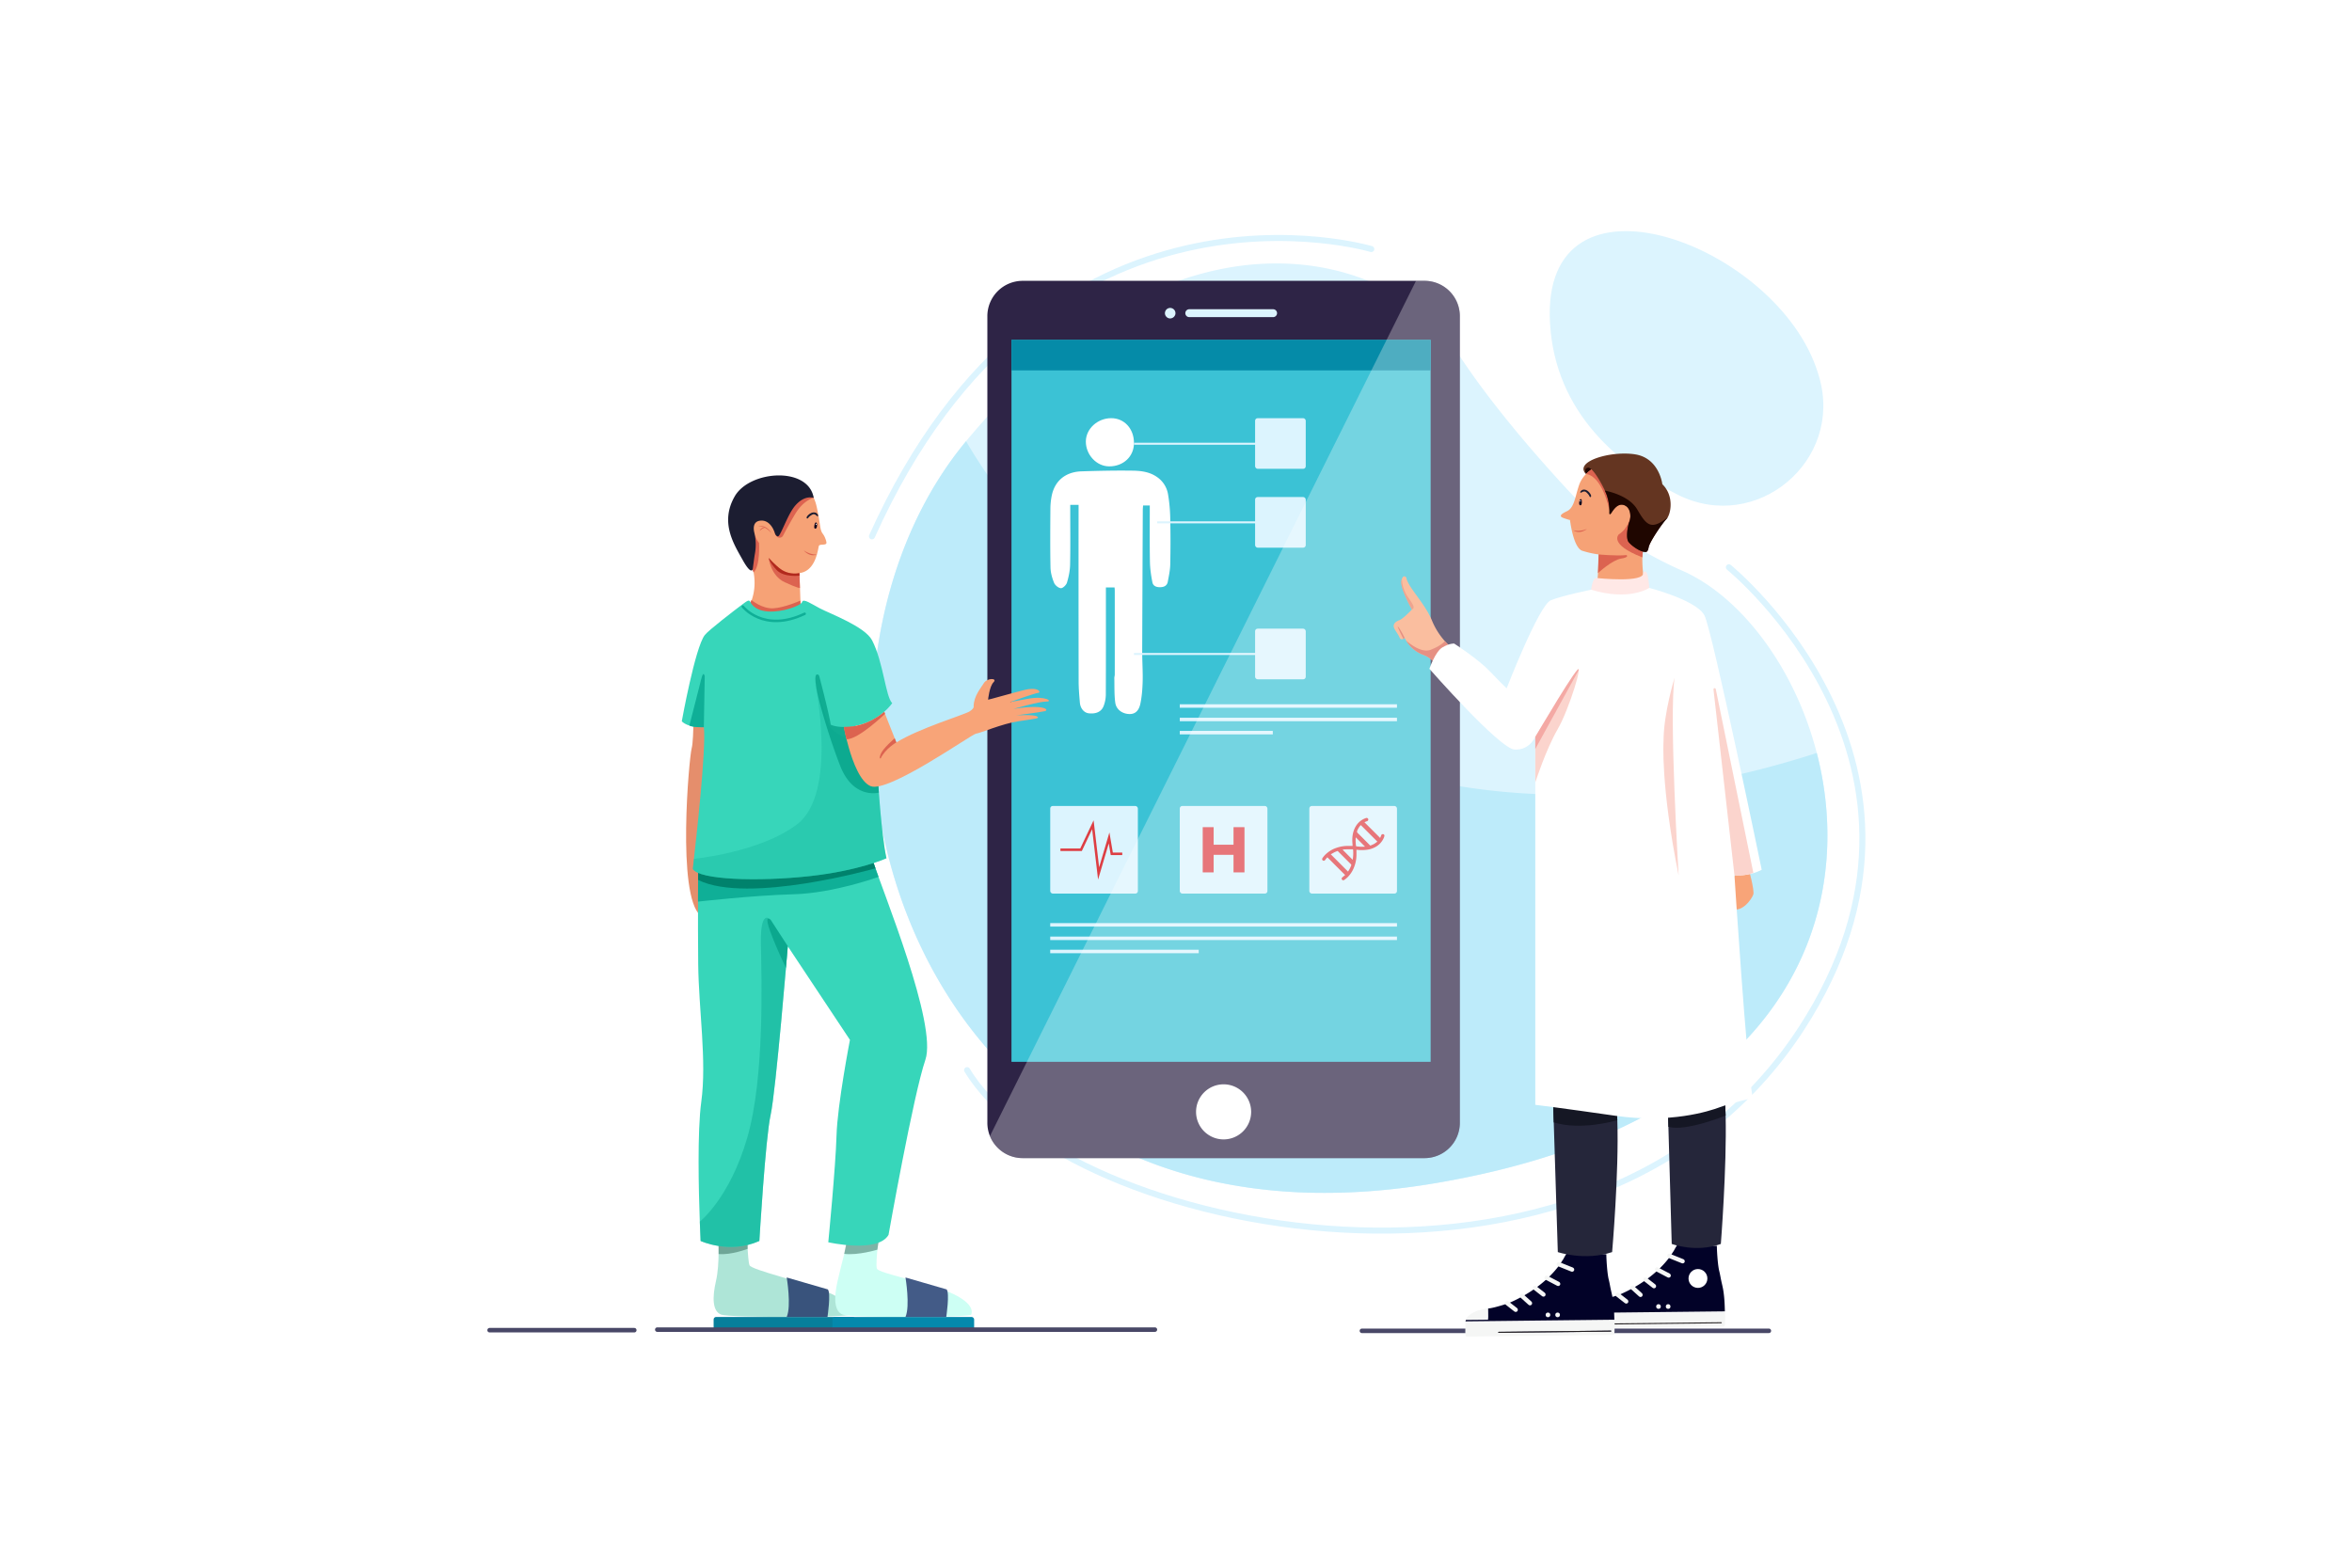
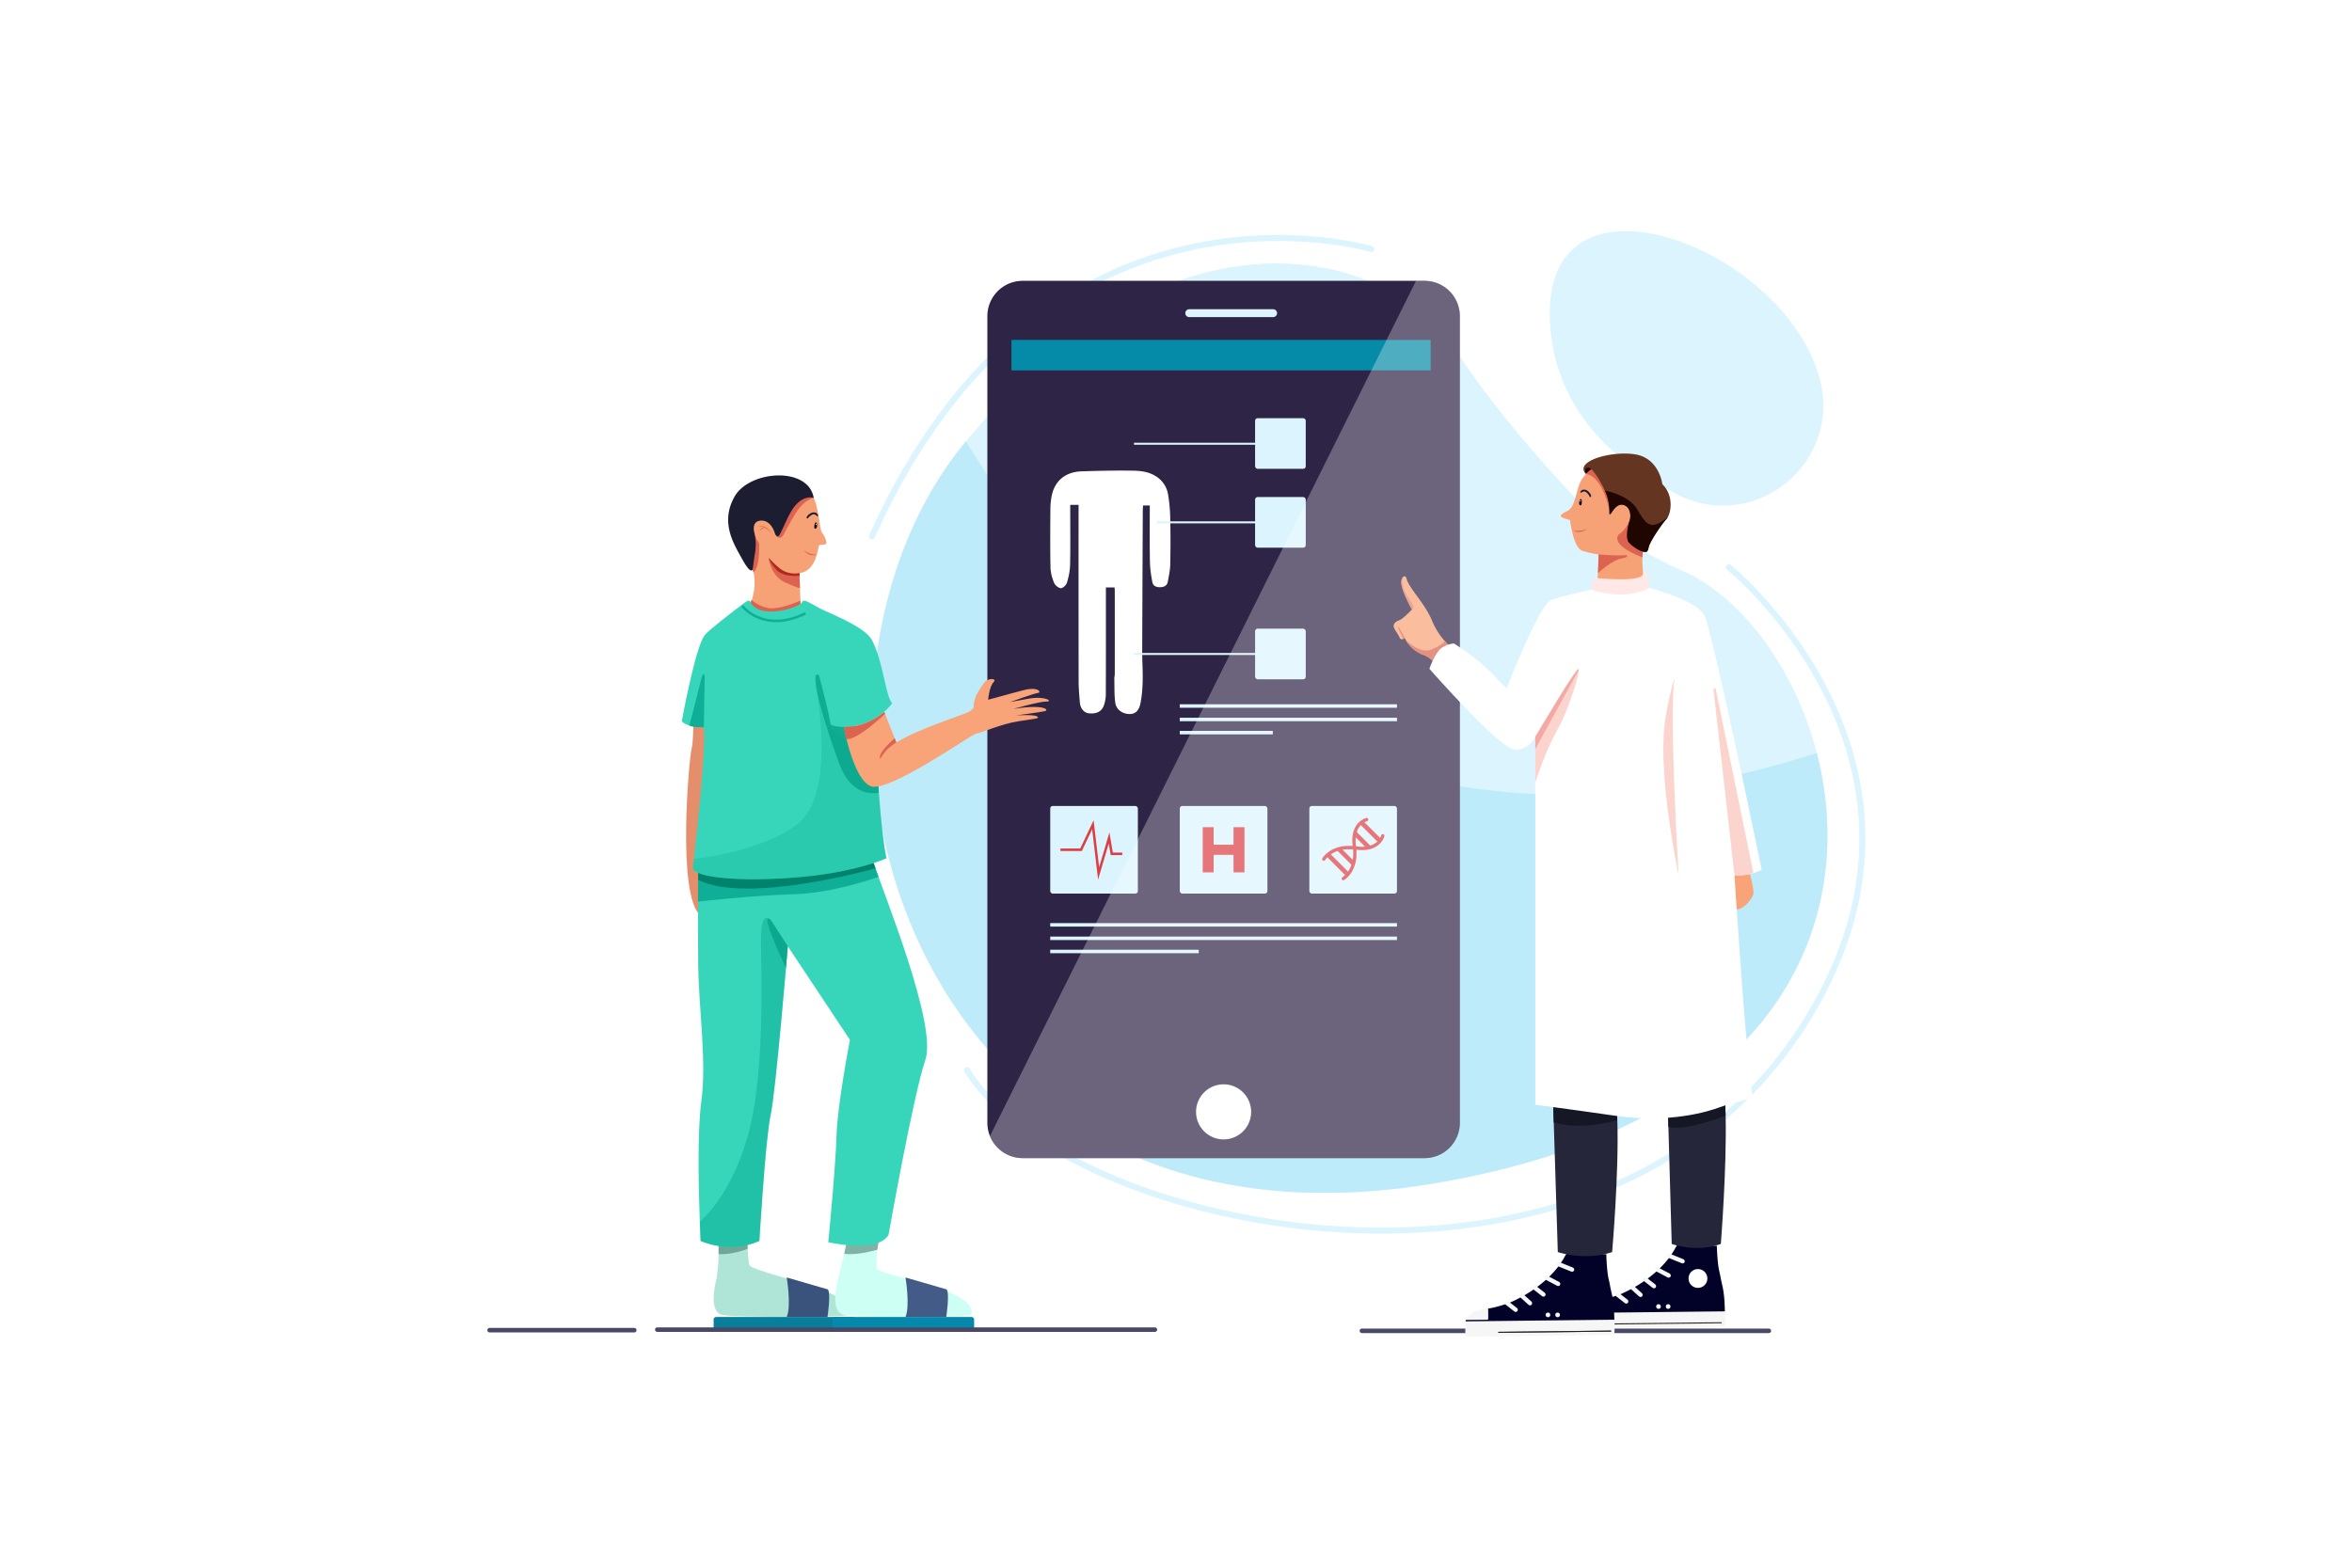
<svg xmlns="http://www.w3.org/2000/svg" id="Mỗi_hình_1_layer_riêng" data-name="Mỗi hình 1 layer riêng" viewBox="0 0 4680 3120">
  <defs>
    <style>.cls-1,.cls-44{fill:#fff;}.cls-2{fill:#dcf4fe;}.cls-3,.cls-30,.cls-31,.cls-34,.cls-8{fill:none;}.cls-3,.cls-8{stroke:#dcf4fe;}.cls-3,.cls-30,.cls-31{stroke-linecap:round;}.cls-3,.cls-30,.cls-31,.cls-8{stroke-miterlimit:10;}.cls-3{stroke-width:12px;}.cls-4{fill:#bdebfa;}.cls-5{fill:#2e2446;}.cls-6{fill:#3bc2d5;}.cls-7{fill:#058ba8;}.cls-8{stroke-width:4px;}.cls-9{fill:#dd3e43;}.cls-10{fill:#aee5d7;}.cls-11{fill:#cdfff4;}.cls-12{fill:#346b5b;opacity:0.51;}.cls-13{fill:#f6a276;}.cls-14,.cls-33{fill:#dc6350;}.cls-15{fill:#1c1d31;}.cls-16{fill:#b1291d;}.cls-17{fill:#0a031c;}.cls-18{fill:#e58e6c;}.cls-19{fill:#37d6ba;}.cls-20,.cls-21,.cls-23{fill:#0faf97;}.cls-20{opacity:0.52;}.cls-22{fill:#00826c;}.cls-23{opacity:0.32;}.cls-24{fill:#04a086;opacity:0.76;}.cls-25{fill:#f8a478;}.cls-26{fill:#077f9b;}.cls-27{fill:#39537c;}.cls-28{fill:#0489ac;}.cls-29{fill:#435b87;}.cls-30{stroke:#0faf97;stroke-width:5px;}.cls-31{stroke:#494867;stroke-width:9px;}.cls-32{fill:#1f0600;}.cls-33{opacity:0.56;}.cls-35{fill:#f5f6f5;}.cls-36{fill:#252122;}.cls-37{fill:#020228;}.cls-38{fill:#25263a;}.cls-39{fill:#151724;}.cls-40{fill:#fbd4cd;}.cls-41{fill:#f4a9a4;}.cls-42{fill:#ffe8e6;}.cls-43{fill:#643521;}.cls-44{opacity:0.29;}</style>
  </defs>
  <title>08</title>
  <rect class="cls-1" width="4680" height="3120" />
  <path class="cls-2" d="M3339,984.88c-116-57.82-244.59-162.09-254.81-342.08-18.9-332.87,453.69-157.23,533.06,99.22.8,2.56,1.57,5.11,2.31,7.63C3668.88,917,3495.13,1062.73,3339,984.88Z" />
  <path class="cls-2" d="M1751.63,1630.4c.35,1.93.7,3.84,1,5.76h0q4.49,24.24,10.12,48.3s0,0,0,.09c.11.44.21.88.32,1.31.57,2.39,1.13,4.75,1.7,7.12s1.19,4.86,1.82,7.29,1.21,4.84,1.85,7.27c.32,1.24.63,2.47,1,3.7.48,1.86,1,3.74,1.49,5.6.23.89.48,1.78.73,2.67.66,2.46,1.33,4.9,2,7.36v0c.64,2.31,1.29,4.62,2,6.93.25.87.49,1.74.75,2.61a.19.19,0,0,0,0,.07c.69,2.41,1.41,4.82,2.13,7.22.83,2.81,1.68,5.6,2.54,8.39q2.55,8.28,5.23,16.49l.09.29c.87,2.65,1.76,5.31,2.65,7.95.29.88.59,1.76.89,2.63.63,1.87,1.27,3.72,1.9,5.57,1,2.89,2,5.78,3,8.67.84,2.34,1.68,4.69,2.54,7s1.77,4.81,2.67,7.21c.5,1.34,1,2.69,1.52,4,.64,1.71,1.3,3.42,2,5.14.49,1.27,1,2.56,1.5,3.84.25.67.5,1.33.77,2,1,2.54,2,5.09,3,7.62.1.26.2.51.31.77l1.78,4.38c.63,1.55,1.26,3.09,1.91,4.64s1.29,3.08,1.93,4.61q5.79,13.71,12,27.26a3.36,3.36,0,0,0,.2.44q1.53,3.33,3.08,6.64c1,2.26,2.12,4.53,3.2,6.79s2.17,4.52,3.27,6.77,2.21,4.5,3.32,6.75q5,10.08,10.28,20.06,1.75,3.33,3.53,6.64,3.57,6.6,7.23,13.18,5.52,9.83,11.25,19.55,3.84,6.45,7.78,12.87,1.18,1.93,2.38,3.87,3.62,5.78,7.29,11.52h0q2.47,3.81,5,7.61t5,7.58c.28.43.57.85.86,1.28l2.84,4.16c.51.78,1.05,1.56,1.6,2.34q1.8,2.64,3.64,5.23c.15.24.31.48.5.73,1.18,1.69,2.37,3.37,3.57,5.06.42.61.86,1.22,1.31,1.85,1.21,1.69,2.43,3.39,3.66,5.07,1.47,2,3,4.06,4.45,6.08q4.48,6.06,9.08,12.05,1.86,2.44,3.76,4.86c.4.55.83,1.1,1.28,1.65,1,1.28,2,2.54,3,3.81.78,1,1.59,2,2.41,3l2.39,3c.75.94,1.52,1.89,2.29,2.83,1.22,1.5,2.43,3,3.66,4.48l4.83,5.81c1.64,1.94,3.27,3.88,4.93,5.82q4.89,5.73,9.92,11.37,2.35,2.68,4.76,5.32c.17.21.36.42.55.62,1.35,1.5,2.71,3,4.09,4.48.59.67,1.21,1.34,1.84,2,1.34,1.46,2.68,2.9,4,4.35a1.29,1.29,0,0,0,.16.18q2.54,2.7,5.1,5.4,5.23,5.49,10.59,10.9c1.71,1.71,3.41,3.43,5.12,5.12.13.14.26.26.38.38,1.36,1.34,2.72,2.69,4.09,4,.72.72,1.45,1.42,2.17,2.12l3.61,3.47c.93.91,1.87,1.79,2.8,2.67s1.86,1.77,2.79,2.64,1.92,1.82,2.89,2.7c1.18,1.1,2.36,2.2,3.54,3.28q5.79,5.36,11.71,10.58c1.06.94,2.13,1.88,3.2,2.8s2,1.79,3,2.66c1.68,1.47,3.38,2.92,5.07,4.37s3.4,2.89,5.11,4.33l1.48,1.24,4.51,3.73c1.9,1.56,3.8,3.12,5.72,4.65,1,.85,2.07,1.68,3.12,2.51,1.49,1.2,3,2.39,4.5,3.58,1.82,1.43,3.66,2.86,5.49,4.27,1.65,1.28,3.31,2.55,5,3.81l2.32,1.76c1.73,1.31,3.46,2.6,5.21,3.89q2.34,1.76,4.71,3.47c1,.72,1.92,1.41,2.89,2.11q2,1.43,3.9,2.81l2.56,1.82,3.84,2.71c1.09.77,2.19,1.53,3.29,2.29.25.17.48.35.73.51q3.13,2.17,6.3,4.31c.45.31.9.62,1.36.91,1.07.74,2.16,1.47,3.25,2.19l.56.37c1.44,1,2.9,1.94,4.36,2.88q5.43,3.6,11,7.08c1.12.72,2.25,1.43,3.38,2.13.49.32,1,.63,1.49.94l4.63,2.86c1.87,1.16,3.75,2.3,5.64,3.44l.15.09c1.11.67,2.22,1.34,3.34,2q5.7,3.4,11.48,6.72,3.36,1.93,6.75,3.84,2.79,1.58,5.6,3.11l.81.45,3,1.63q6.13,3.35,12.36,6.59l5.17,2.68c.73.37,1.45.75,2.18,1.1,2.1,1.08,4.22,2.15,6.34,3.21l5.6,2.76c1,.46,1.9.93,2.86,1.38,0,0,0,0,.05,0q2.73,1.34,5.49,2.64,8,3.78,16,7.39c1.94.89,3.89,1.75,5.84,2.61l2.89,1.26,4.46,1.93,2.37,1c2.12.9,4.26,1.8,6.4,2.68h0c2.51,1,5,2.07,7.55,3.09l.13.05c1.91.77,3.82,1.54,5.74,2.29l2,.79q3.81,1.5,7.65,3c2.82,1.08,5.64,2.13,8.48,3.18q3.38,1.25,6.78,2.46c.25.09.51.19.77.27,1.69.62,3.38,1.22,5.09,1.81l1.18.41,3.06,1.06q3.1,1.08,6.23,2.13c2.06.69,4.12,1.38,6.19,2,1,.33,1.93.63,2.9,1l.3.1c2.24.72,4.49,1.45,6.74,2.15q4.05,1.28,8.15,2.52c1.36.42,2.73.84,4.11,1.24l4.79,1.42c1.61.47,3.21.94,4.82,1.39,2.53.73,5.06,1.45,7.61,2.15,1.15.32,2.3.64,3.45.94q12.66,3.46,25.61,6.59l3.94.94q9.74,2.32,19.65,4.43l4.06.86,5.08,1q7.64,1.56,15.36,3l4.88.9,6,1.06,4.32.74c5.54.94,11.14,1.84,16.76,2.7l4.58.68c1.44.22,2.89.43,4.33.63q3.12.45,6.27.87l5.14.69q14.46,1.89,29.19,3.39l4.16.41q13.24,1.29,26.74,2.26l4.58.32,6.56.42c1.87.12,3.73.23,5.6.33l4,.22,3.23.16,4,.19c1.15.05,2.31.11,3.48.15l3.79.16c3.25.13,6.49.24,9.75.34s6.55.18,9.84.25l3.89.08q4.61.09,9.26.13c1.29,0,2.56,0,3.85,0,72.4.49,149.32-5.81,230.8-19.76,172.48-29.54,310.85-77.13,420.21-136.85,334.81-182.84,397.78-479.31,335.9-718.85h0C3571,1327.61,3463,1185.55,3345,1134.75c0,0-125.15-53.28-196.58-129.14,0,0-157.46-161.23-251.74-309.15-122.87-192.79-552.86-326-974.34,181.57C1761.61,1071.59,1702.94,1359,1751.63,1630.4Z" />
  <path class="cls-3" d="M3440.11,1129s485,393.15,144.42,917.75c-412.56,635.42-1467.81,404.48-1660.18,83" />
  <path class="cls-3" d="M2728.59,495.65S2079,301.29,1735,1067.44" />
  <path class="cls-4" d="M1751.63,1630.4c.35,1.93.7,3.84,1,5.76h0q4.49,24.24,10.12,48.3s0,0,0,.09c.11.44.21.88.32,1.31.57,2.39,1.13,4.75,1.7,7.12s1.19,4.86,1.82,7.29,1.21,4.84,1.85,7.27c.32,1.24.63,2.47,1,3.7.48,1.86,1,3.74,1.49,5.6.23.89.48,1.78.73,2.67.66,2.46,1.33,4.9,2,7.36v0c.64,2.31,1.29,4.62,2,6.93.25.87.49,1.74.75,2.61a.19.19,0,0,0,0,.07c.69,2.41,1.41,4.82,2.13,7.22.83,2.81,1.68,5.6,2.54,8.39q2.55,8.28,5.23,16.49l.09.29c.87,2.65,1.76,5.31,2.65,7.95.29.88.59,1.76.89,2.63.63,1.87,1.27,3.72,1.9,5.57,1,2.89,2,5.78,3,8.67.84,2.34,1.68,4.69,2.54,7s1.77,4.81,2.67,7.21c.5,1.34,1,2.69,1.52,4,.64,1.71,1.3,3.42,2,5.14.49,1.27,1,2.56,1.5,3.84.25.67.5,1.33.77,2,1,2.54,2,5.09,3,7.62.1.26.2.51.31.77l1.78,4.38c.63,1.55,1.26,3.09,1.91,4.64s1.29,3.08,1.93,4.61q5.79,13.71,12,27.26a3.36,3.36,0,0,0,.2.44q1.53,3.33,3.08,6.64c1,2.26,2.12,4.53,3.2,6.79s2.17,4.52,3.27,6.77,2.21,4.5,3.32,6.75q5,10.08,10.28,20.06,1.75,3.33,3.53,6.64,3.57,6.6,7.23,13.18,5.52,9.83,11.25,19.55,3.84,6.45,7.78,12.87,1.18,1.93,2.38,3.87,3.62,5.78,7.29,11.52h0q2.47,3.81,5,7.61t5,7.58c.28.43.57.85.86,1.28l2.84,4.16c.51.78,1.05,1.56,1.6,2.34q1.8,2.64,3.64,5.23c.15.24.31.48.5.73,1.18,1.69,2.37,3.37,3.57,5.06.42.61.86,1.22,1.31,1.85,1.21,1.69,2.43,3.39,3.66,5.07,1.47,2,3,4.06,4.45,6.08q4.48,6.06,9.08,12.05,1.86,2.44,3.76,4.86c.4.55.83,1.1,1.28,1.65,1,1.28,2,2.54,3,3.81.78,1,1.59,2,2.41,3l2.39,3c.75.94,1.52,1.89,2.29,2.83,1.22,1.5,2.43,3,3.66,4.48l4.83,5.81c1.64,1.94,3.27,3.88,4.93,5.82q4.89,5.73,9.92,11.37,2.35,2.68,4.76,5.32c.17.21.36.42.55.62,1.35,1.5,2.71,3,4.09,4.48.59.67,1.21,1.34,1.84,2,1.34,1.46,2.68,2.9,4,4.35a1.29,1.29,0,0,0,.16.18q2.54,2.7,5.1,5.4,5.23,5.49,10.59,10.9c1.71,1.71,3.41,3.43,5.12,5.12.13.14.26.26.38.38,1.36,1.34,2.72,2.69,4.09,4,.72.72,1.45,1.42,2.17,2.12l3.61,3.47c.93.91,1.87,1.79,2.8,2.67s1.86,1.77,2.79,2.64,1.92,1.82,2.89,2.7c1.18,1.1,2.36,2.2,3.54,3.28q5.79,5.36,11.71,10.58c1.06.94,2.13,1.88,3.2,2.8s2,1.79,3,2.66c1.68,1.47,3.38,2.92,5.07,4.37s3.4,2.89,5.11,4.33l1.48,1.24,4.51,3.73c1.9,1.56,3.8,3.12,5.72,4.65,1,.85,2.07,1.68,3.12,2.51,1.49,1.2,3,2.39,4.5,3.58,1.82,1.43,3.66,2.86,5.49,4.27,1.65,1.28,3.31,2.55,5,3.81l2.32,1.76c1.73,1.31,3.46,2.6,5.21,3.89q2.34,1.76,4.71,3.47c1,.72,1.92,1.41,2.89,2.11q2,1.43,3.9,2.81l2.56,1.82,3.84,2.71c1.09.77,2.19,1.53,3.29,2.29.25.17.48.35.73.51q3.13,2.17,6.3,4.31c.45.31.9.62,1.36.91,1.07.74,2.16,1.47,3.25,2.19l.56.37c1.44,1,2.9,1.94,4.36,2.88q5.43,3.6,11,7.08c1.12.72,2.25,1.43,3.38,2.13.49.32,1,.63,1.49.94l4.63,2.86c1.87,1.16,3.75,2.3,5.64,3.44l.15.09c1.11.67,2.22,1.34,3.34,2q5.7,3.4,11.48,6.72,3.36,1.93,6.75,3.84,2.79,1.58,5.6,3.11l.81.45,3,1.63q6.13,3.35,12.36,6.59l5.17,2.68c.73.37,1.45.75,2.18,1.1,2.1,1.08,4.22,2.15,6.34,3.21l5.6,2.76c1,.46,1.9.93,2.86,1.38,0,0,0,0,.05,0q2.73,1.34,5.49,2.64,8,3.78,16,7.39c1.94.89,3.89,1.75,5.84,2.61l2.89,1.26,4.46,1.93,2.37,1c2.12.9,4.26,1.8,6.4,2.68h0c2.51,1,5,2.07,7.55,3.09l.13.05c1.91.77,3.82,1.54,5.74,2.29l2,.79q3.81,1.5,7.65,3c2.82,1.08,5.64,2.13,8.48,3.18q3.38,1.25,6.78,2.46c.25.09.51.19.77.27,1.69.62,3.38,1.22,5.09,1.81l1.18.41,3.06,1.06q3.1,1.08,6.23,2.13c2.06.69,4.12,1.38,6.19,2,1,.33,1.93.63,2.9,1l.3.1c2.24.72,4.49,1.45,6.74,2.15q4.05,1.28,8.15,2.52c1.36.42,2.73.84,4.11,1.24l4.79,1.42c1.61.47,3.21.94,4.82,1.39,2.53.73,5.06,1.45,7.61,2.15,1.15.32,2.3.64,3.45.94q12.66,3.46,25.61,6.59l3.94.94q9.74,2.32,19.65,4.43l4.06.86,5.08,1q7.64,1.56,15.36,3l4.88.9,6,1.06,4.32.74c5.54.94,11.14,1.84,16.76,2.7l4.58.68c1.44.22,2.89.43,4.33.63q3.12.45,6.27.87l5.14.69q14.46,1.89,29.19,3.39l4.16.41q13.24,1.29,26.74,2.26l4.58.32,6.56.42c1.87.12,3.73.23,5.6.33l4,.22,3.23.16,4,.19c1.15.05,2.31.11,3.48.15l3.79.16c3.25.13,6.49.24,9.75.34s6.55.18,9.84.25l3.89.08q4.61.09,9.26.13c1.29,0,2.56,0,3.85,0,72.4.49,149.32-5.81,230.8-19.76,172.48-29.54,310.85-77.13,420.21-136.85,334.81-182.84,397.78-479.31,335.9-718.85h0C2468.64,1869.64,1922.32,878,1922.32,878,1761.61,1071.59,1702.94,1359,1751.63,1630.4Z" />
  <path class="cls-5" d="M2904.79,629.17V2234.61a70.27,70.27,0,0,1-70.27,70.27h-799.6a70.2,70.2,0,0,1-70.27-70.27V629.17a70.27,70.27,0,0,1,70.27-70.27h799.61A70.27,70.27,0,0,1,2904.79,629.17Z" />
  <path class="cls-1" d="M2434.72,2158a54.81,54.81,0,1,0,54.81,54.81A54.88,54.88,0,0,0,2434.72,2158Z" />
  <path class="cls-2" d="M2533.52,615.45H2366.68a7.84,7.84,0,1,0,0,15.67h166.84a7.84,7.84,0,0,0,0-15.67Z" />
-   <path class="cls-2" d="M2328.42,633.76a10.35,10.35,0,0,1-7.36-3.08,12.39,12.39,0,0,1-1.31-1.62,10.19,10.19,0,0,1-1-1.78,12,12,0,0,1-.58-1.93,10.26,10.26,0,0,1,0-4.13,15,15,0,0,1,.63-1.93,12.64,12.64,0,0,1,.94-1.83,9.41,9.41,0,0,1,1.31-1.57,9,9,0,0,1,1.57-1.3,12,12,0,0,1,1.82-.94,12.8,12.8,0,0,1,1.93-.63,10.77,10.77,0,0,1,4.08,0,12.7,12.7,0,0,1,2,.63,12.1,12.1,0,0,1,1.78.94,11.68,11.68,0,0,1,1.62,1.3,12.61,12.61,0,0,1,1.3,1.57,11.77,11.77,0,0,1,1,1.83,11,11,0,0,1,.78,4,12.75,12.75,0,0,1-.16,2,11.15,11.15,0,0,1-.62,1.93,9.44,9.44,0,0,1-1,1.78,12.3,12.3,0,0,1-1.3,1.62,11.68,11.68,0,0,1-1.62,1.3,12.16,12.16,0,0,1-1.78.95,12.68,12.68,0,0,1-2,.62A12.26,12.26,0,0,1,2328.42,633.76Z" />
-   <rect class="cls-6" x="2012.64" y="676.49" width="834.05" height="1436.74" />
+   <path class="cls-2" d="M2328.42,633.76A12.26,12.26,0,0,1,2328.42,633.76Z" />
  <rect class="cls-7" x="2012.64" y="676.49" width="834.05" height="60.66" />
  <path class="cls-1" d="M2287.85,1006h-13.34c-.21,3.14-.57,6.13-.58,9.12q-.66,140.58-1.19,281.15c0,19.77,1.42,39.56.94,59.32-.36,14.92-1.51,30-4.51,44.61-3.1,15-10.84,21-21.61,20.88-14-.19-26.51-8.72-28.41-22.68-2.17-16-1.46-32.42-1.87-48.65-.06-2.46.88-4.94.88-7.41q.08-83.53,0-167.08c0-1.83-.25-3.67-.42-6.14h-17.22v11.13c0,67.65.12,135.3-.17,203a65.6,65.6,0,0,1-4,20.93c-4.17,12-14.94,17.09-29.83,15.44-9.34-1-16.76-9.43-17.79-21.28-1.21-14-2.45-28.12-2.47-42.18q-.3-169.9-.11-339.82v-11.61h-16.59v10.65c0,36.19.49,72.39-.28,108.55-.26,12-2.83,24.17-6.26,35.68-1.41,4.72-8.12,11.2-12.08,11-4.86-.28-11.59-5.83-13.56-10.7-3.92-9.63-6.91-20.33-7.12-30.66-.79-39-.47-78-.2-117a137.31,137.31,0,0,1,2.56-25.17c5.81-29.82,27.2-47.89,59.12-49,33.9-1.13,67.83-1.85,101.73-1.38,16.76.23,33.69,2.26,48.4,12.42a51.63,51.63,0,0,1,22.29,34.64,322,322,0,0,1,4.39,47.54q1,46.1,0,92.24c-.25,11.43-2.8,22.86-4.88,34.18-1.39,7.55-6.75,10.58-14.37,10.91-7.82.34-14.72-2-16.24-9.64-2.65-13.38-4.68-27.09-4.92-40.7C2287.42,1081.17,2287.85,1044.1,2287.85,1006Z" />
-   <path class="cls-1" d="M2256.38,881.61c0,26.88-21,46.67-49.41,46.55-25-.1-46.35-22.87-46.36-49.38,0-25.18,23.1-46.51,50.41-46.53C2237.16,832.23,2256.35,853.11,2256.38,881.61Z" />
  <line class="cls-8" x1="2256.38" y1="883.12" x2="2505.57" y2="883.12" />
  <line class="cls-8" x1="2302.54" y1="1039.57" x2="2505.57" y2="1039.57" />
  <line class="cls-8" x1="2256.38" y1="1301.55" x2="2505.57" y2="1301.55" />
  <rect class="cls-2" x="2497.39" y="832.25" width="100.76" height="100.76" rx="5" />
  <rect class="cls-2" x="2497.39" y="989.19" width="100.76" height="100.76" rx="5" />
  <rect class="cls-2" x="2497.39" y="1251.17" width="100.76" height="100.76" rx="5" />
  <rect class="cls-2" x="2089.73" y="1604.01" width="174.39" height="174.39" rx="5" />
  <rect class="cls-2" x="2347.52" y="1604.01" width="174.39" height="174.39" rx="5" />
  <rect class="cls-2" x="2605.31" y="1604.01" width="174.39" height="174.39" rx="5" />
  <rect class="cls-2" x="2347.52" y="1401.63" width="432.18" height="6.93" />
  <rect class="cls-2" x="2347.52" y="1428.43" width="432.18" height="6.93" />
  <rect class="cls-2" x="2347.52" y="1454.61" width="185.08" height="6.93" />
  <rect class="cls-2" x="2089.73" y="1837.16" width="689.97" height="6.93" />
  <rect class="cls-2" x="2089.73" y="1863.96" width="689.97" height="6.93" />
  <rect class="cls-2" x="2089.73" y="1890.15" width="295.48" height="6.93" />
  <path class="cls-9" d="M2751,1660.13a3,3,0,0,0-2.54,2.06c-.72,1.88-1.51,3.75-2.21,5.46L2715,1636.46a8.74,8.74,0,0,1,.9-.49c1.47-.59,3-1.14,4.44-1.75a3.28,3.28,0,1,0-2.11-6.21,20.58,20.58,0,0,0-2.13.73c-10.1,4.1-17,11.47-21.2,21.34-3.76,8.81-4.55,18.12-3.87,27.59.14,1.92.28,3.84.43,5.88h-1.22c-3.18,0-6.36-.09-9.54,0a68.11,68.11,0,0,0-21.08,3.7,57.4,57.4,0,0,0-24.57,15.85,35.8,35.8,0,0,0-3.87,5.2,3.1,3.1,0,0,0,1.06,4.2,3.25,3.25,0,0,0,4.3-.68c.54-.63,1-1.35,1.52-2,1-1.25,2.09-2.48,3.1-3.67l35.42,35.39c-1.54,1.24-3.14,2.47-4.67,3.77a8.08,8.08,0,0,0-2,2.08,3.08,3.08,0,0,0,.75,3.64,3.22,3.22,0,0,0,4.06.27,55.38,55.38,0,0,0,6.67-5.42,56.31,56.31,0,0,0,12.45-18.76,68.43,68.43,0,0,0,5.21-23.84c.13-3.57,0-7.16,0-10.74v-1.34c.65,0,1.13.07,1.61.12a78.63,78.63,0,0,0,19.33-.14,47,47,0,0,0,17.72-6,37.75,37.75,0,0,0,14.77-15.57,26.42,26.42,0,0,0,2.16-5.66A3.09,3.09,0,0,0,2751,1660.13Zm-62.18,61.6a52.44,52.44,0,0,1-6.39,12.6.86.86,0,0,1-.25.19L2648,1700.25c2.46-1.38,4.9-2.85,7.43-4.15,1.64-.85,3.43-1.4,5.11-2.19a1.47,1.47,0,0,1,1.93.48q10.24,10.29,20.53,20.55c1.82,1.81,3.65,3.61,5.42,5.46A1.66,1.66,0,0,1,2688.82,1721.73Zm2.78-10.72a.21.21,0,0,1-.08.11l-20-20.07a32.21,32.21,0,0,1,4.14-.64c5.16-.12,10.33-.12,15.49-.17.66,0,1.19,0,1.26,1A78.31,78.31,0,0,1,2691.6,1711Zm16.48-25.82c-2.91-.1-5.82-.43-8.72-.75-.42,0-1.1-.53-1.14-.88a73.76,73.76,0,0,1-.54-16.93.38.38,0,0,1,.06-.14l18.43,18.56C2713.52,1685.1,2710.79,1685.28,2708.08,1685.19Zm26.78-6c-2.28,1.32-4.79,2.24-7.18,3.37a1.46,1.46,0,0,1-1.87-.42c-8-8-15.88-16.1-24-24-1.77-1.72-2-3-1.09-5.17,1.57-3.78,4.71-8.9,7.08-10.84l32.82,32.82A61.58,61.58,0,0,1,2734.86,1679.14Z" />
  <path class="cls-9" d="M2454.45,1646.22v34.93h-39.57v-34.93h-21.72v90h21.72v-34.94h39.57v34.94h21.83v-90Z" />
  <polygon class="cls-9" points="2184.96 1750.54 2173.13 1650.29 2152.61 1693.67 2110.03 1693.67 2110.03 1688.72 2149.47 1688.72 2176.02 1632.59 2187.05 1725.99 2207.5 1656.72 2214.32 1696.79 2233.07 1696.79 2233.07 1701.74 2210.14 1701.74 2206.2 1678.61 2184.96 1750.54" />
  <path class="cls-10" d="M1429.24,2463.07s3.24,52.4-4.52,86-7.12,60.81,10.35,67.28,252.93,5.82,255.52,0,4.53-23.93-43.34-44.63-152-44-155.9-53.7-5.18-71.15-5.18-71.15Z" />
  <path class="cls-11" d="M1691.68,2450.13s-17.27,65.34-25,99-7.11,60.81,10.35,67.28,252.93,5.82,255.52,0,4.53-23.93-43.34-44.63-140.47-37.28-144.35-47,6.61-84.5,6.61-84.5Z" />
  <path class="cls-12" d="M1487.65,2485.45s-33.08,12.75-57.79,10.32v-39.08l57.79,3.94Z" />
  <path class="cls-12" d="M1745.78,2487.11s-39,11.79-66,8.33l7.89-38.82,63.58-4.92Z" />
  <path class="cls-13" d="M1570.44,969.15s41.9-15.55,54.31,38.18c7.61,32.95,6.13,46.47,12,54.38a39.72,39.72,0,0,1,4.33,7.18c1.45,3.25,3,7.45,3.38,10.81.66,6.73-13.19,2.23-15,6.66s-5.16,50.12-38.7,54.17l3,86.62-109.83-9.59s39.43-49.61,0-120.08S1570.44,969.15,1570.44,969.15Z" />
  <path class="cls-14" d="M1619.15,990.88s-19.81,3.39-37.24,32.65c-11.18,18.77-19.33,34-23.74,42.43a7.67,7.67,0,0,1-12.22,1.9,15.46,15.46,0,0,1-3.52-5.09c-9.36-22.78-16.18-77.93,10.62-84.56C1588.31,969.5,1619.15,990.88,1619.15,990.88Z" />
  <path class="cls-14" d="M1502.07,1065.17s3.13,9.21,8.29,15.47c0,0,2.74,46.51-11,58.54l-9.29-24.08Z" />
  <path class="cls-14" d="M1495.14,1194.22s21,17.47,43.21,16.46,54.22-15.36,54.22-15.36l1.09,31.83-108.13-8Z" />
  <path class="cls-15" d="M1619.15,990.88s-17.86-6.87-37,15.61c-13.13,15.4-23.72,46.22-31.49,58.68-3.88,6.23-8.21-2.4-8.21-2.4s-7.37-29.12-29.86-26.54c-12.92,1.48-14.27,13.08-11.62,23.79a102.24,102.24,0,0,1,.86,43.6c-.78,4.09-3.94,28.61-3.94,28.61s-2.25,14.2-19.94-17.5-45.85-74.91-16-126.88S1608.42,927.79,1619.15,990.88Z" />
  <path class="cls-14" d="M1591.72,1170.26s-3.7.83-30.29-11.53c-28.34-13.18-31.9-48.24-31.9-48.24h0c.42.48,14,15.53,24.07,22.42,19.39,13.26,37.11,7.62,37.11,7.62l.17,5.16Z" />
  <path class="cls-16" d="M1590.88,1145.7s-31.31,4-45.69-11.43-15.66-23.78-15.66-23.78h0c.42.48,14.16,15.32,24.07,22.42,17.64,12.63,37.11,7.62,37.11,7.62Z" />
  <path class="cls-15" d="M1627.68,1027c.38-1.31-.4-2.93-1.46-4.28-2.57-3.24-10-5.47-18.38,2.62-5.86,5.67-1.19,8.73.66,4.94.89-1.84,6.36-5.61,8.67-6.54C1622.86,1021.47,1626.76,1030.14,1627.68,1027Z" />
  <path class="cls-14" d="M1625.45,1103.5s-11.63,1.64-26.07-8.06C1599.38,1095.44,1610.69,1109.87,1625.45,1103.5Z" />
  <path class="cls-17" d="M1625.67,1046.67c-.21,2.31-1,5.52-3.52,5.44-4-.12-.73-11.2.23-11.84,2.31-1.52,3.51,1.5,3.36,4.1a18,18,0,0,1-.07,2.3" />
  <ellipse class="cls-1" cx="1624.02" cy="1043.51" rx="1.03" ry="1.21" />
  <path class="cls-14" d="M1534.74,1060.84a27.16,27.16,0,0,0-4.66-6.33,28.05,28.05,0,0,0-6.25-4.88,20.52,20.52,0,0,0-7.57-2.55,16.44,16.44,0,0,0-7.82.89,24,24,0,0,1,7.63.28,21.46,21.46,0,0,1,3.61,1.09,24,24,0,0,1,3.4,1.62,38,38,0,0,1,6.19,4.42A58.72,58.72,0,0,1,1534.74,1060.84Z" />
  <path class="cls-14" d="M1511.58,1056.82c.85-.84,1.68-1.62,2.53-2.36a26.06,26.06,0,0,1,2.64-2,15.57,15.57,0,0,1,2.9-1.49,23.34,23.34,0,0,1,3.28-1,7.42,7.42,0,0,0-3.6-.18,9,9,0,0,0-3.41,1.36,11.22,11.22,0,0,0-2.68,2.46A9,9,0,0,0,1511.58,1056.82Z" />
  <path class="cls-18" d="M1379.87,1385.57s1.41,86-3.61,103.81-30,292.08,17.41,332.62,49.16-326.25,38.81-370.13S1379.87,1385.57,1379.87,1385.57Z" />
  <path class="cls-19" d="M1841.31,2109.22C1817.16,2180,1768,2457.67,1768,2457.67c-21.56,37.09-119.89,14.67-119.89,14.67s14.66-150.08,16.39-212.18,26.73-190.61,26.73-190.61l-123.69-186.31s-23.79,288.94-34.15,335.52-22.43,251-22.43,251c-59.5,26.73-116.89,0-116.89,0s-.76-15-1.61-38.44c-2.25-61-5.17-179.22,2.93-238.44,11.21-81.94-5.17-183.71-6.11-274.27s0-198.39,0-198.39,327.83-69,347.67-6.9S1865.46,2038.5,1841.31,2109.22Z" />
  <path class="cls-20" d="M1567.54,1883.24s-23.79,288.94-34.15,335.52-22.43,251-22.43,251c-59.5,26.73-116.89,0-116.89,0s-.76-15-1.61-38.44c0,0,59.43-46.53,94.35-166.85s28.47-315.68,27.18-387.07,19.4-46.77,19.4-46.77Z" />
  <path class="cls-21" d="M1748.06,1745.12s-88.74,32.46-169,34.62-190.21,14.66-190.21,14.66l.38-74.17,345.53-12.08Z" />
  <path class="cls-22" d="M1742,1728.14s-253.9,72.3-352.85,23.14l.16-31,345.53-12.08Z" />
  <path class="cls-19" d="M1702.44,1444.66l15.92,36.66h0l28.08,64.68s7.1,116,17.45,162.15c0,0-54.54,24.72-152.87,35.54-103.11,11.34-220.37,7.29-232.44-14.27,0,0,.8-8.21,2.15-20.12,1.17-10.3,7.61-66.68,13-125.33,5.16-56.61,9.34-115.34,6.79-136.73,0,0-29.82,2.15-43.91-11.64,0,0,26.34-146.41,45.71-171.65,7.54-9.83,59.8-49.74,72.74-59.51s15.28-11.23,18-6.57c0,0,5.82,16.92,34.73,19.08s66.22-11.63,68.37-19.08,19.17,4.45,35.15,12.83c20.7,10.84,89.75,36.33,103.94,63.6,22.41,43.13,27.16,113.42,40.1,125.07C1775.33,1399.37,1750.75,1436,1702.44,1444.66Z" />
  <path class="cls-23" d="M1763.89,1708.15s-54.54,24.72-152.87,35.54c-103.11,11.34-220.37,7.29-232.44-14.27,0,0,.8-8.21,2.15-20.12,0,0,132.31-12.75,205.71-69.07,80.86-62,36-278.16,36-278.16l27,82c17.24,23.28,54.91,33.19,69,37.3h0l28.08,64.68S1753.54,1662,1763.89,1708.15Z" />
  <path class="cls-21" d="M1402.29,1345.46l-1.8,101.78s-21.28.81-28.78-3.22c0,0,11.61-45.21,20.81-81.45C1395.22,1351.89,1398.7,1333.23,1402.29,1345.46Z" />
  <path class="cls-24" d="M1630.2,1345.77c3,11.57,19.16,73.29,22.8,96.44,0,0,15,8.48,49.45,2.44l44,101.35,2.4,31.46s-50.27,13.82-76.58-52.16c-21.18-53.13-64-188.17-45.18-182.89A4.62,4.62,0,0,1,1630.2,1345.77Z" />
  <path class="cls-25" d="M2082.09,1396.21c-13.74-.3-63.82,14.2-65.36,14.65,61.49-10,72.41,2.31,61.77,4.61s-56.92,8.34-56.92,8.34,33.35-2.31,41.4,1.72-6,5.18-6,5.18-1.15.57-31.33,4.89-75.62,23.72-83.81,24.58-174.67,119-209.59,104.36c-20.29-8.52-34.9-46.84-43.59-77.47-6.27-22.13-9.46-40.25-9.46-40.25,47,1.31,80.27-30.14,80.27-30.14l1.56,4,22.53,56.95c45.28-28.31,135.71-55.21,145.77-61.82s8-10.36,8-10.36c.58-20.4,13.8-35.36,20.41-46s27.6-10.06,19.27-1.73-10.93,34.79-10.93,34.79c2,0,40.54-11.22,71-19s34.78,5.17,28.75,5.46-54.79,17.83-56.31,18.38l35.61-6.6C2080.81,1384.13,2096,1396.5,2082.09,1396.21Z" />
  <path class="cls-14" d="M1783.52,1477.58s-21.56,12.14-31,31.54c0,0-4.53,2.81,0-8.62s27.79-31.17,27.79-31.17Z" />
  <path class="cls-14" d="M1761,1420.63s-52.25,50.73-76.66,50.72c-5.17-20.8-5.17-24.53-5.17-24.53,47,1.31,80.27-30.14,80.27-30.14Z" />
  <path class="cls-24" d="M1533.39,1830.63l34.14,52.61-3.65,43.23S1508.38,1810.79,1533.39,1830.63Z" />
  <rect class="cls-26" x="1419.97" y="2620.99" width="282.04" height="26.31" rx="5" />
  <path class="cls-27" d="M1565.39,2542.42s9.58,56.73,0,78.57h81.13s7.19-47.3.72-54.85Z" />
  <rect class="cls-28" x="1656.3" y="2620.99" width="282.04" height="26.31" rx="5" />
  <path class="cls-29" d="M1801.73,2542.42s9.57,56.73,0,78.57h81.13s7.18-47.3.72-54.85Z" />
  <path class="cls-30" d="M1478.07,1207.32s41.54,53,123,14.23" />
  <line class="cls-31" x1="1307.87" y1="2646.2" x2="2298.02" y2="2646.2" />
  <line class="cls-31" x1="2709.93" y1="2648.6" x2="3519.69" y2="2648.6" />
  <line class="cls-31" x1="974.19" y1="2647.3" x2="1262.09" y2="2647.3" />
  <path class="cls-25" d="M3478.76,1726.36s12.58,45,10,53.69-25,41.56-47.5,26,15.67-79.66,26.57-79.66Z" />
  <path class="cls-32" d="M3155.83,943.45,3188,927.71S3139.12,918.41,3155.83,943.45Z" />
  <path class="cls-25" d="M2891.88,1292.31l-20,55.86s-11.82-34.74-39.41-44.73a67.36,67.36,0,0,1-34.79-28.9,42.16,42.16,0,0,1-2.56-4.94s-7.26,6.81-10.44-1.13-11.58-16.58-11.58-22.48,5.22-9.53,12-12,23.75-20.31,24.29-20.88h0s-24.52-43.37-20.9-57.67a33.14,33.14,0,0,1,1-3.3c3.66-9.62,8.75-2.83,8.75-2.83,2.73,19.07,36.79,50.41,51.33,86.28A143.32,143.32,0,0,0,2875,1276,127.83,127.83,0,0,0,2891.88,1292.31Z" />
  <path class="cls-14" d="M2795.14,1269.6s-7.94-16.17-12.94-22,10.23,23.92,10.23,23.92Z" />
  <path class="cls-33" d="M2809.45,1213.06s-24.52-43.37-20.9-57.67a33.14,33.14,0,0,1,1-3.3h0a68.06,68.06,0,0,0,11.92,36.07C2813.61,1205.42,2815.58,1209.81,2809.45,1213.06Z" />
  <path class="cls-14" d="M2891.88,1292.31l-20,55.86s-11.82-34.74-39.41-44.73a67.36,67.36,0,0,1-34.79-28.9s28,26.55,48.92,18.68S2875,1276,2875,1276A127.83,127.83,0,0,0,2891.88,1292.31Z" />
-   <path class="cls-34" d="M3180,2609.93h0Z" />
  <path class="cls-35" d="M3135.84,2613.22c1.14,0,2.29-.1,3.44-.12l292.88-3.24c.22,3.32.52,6.62.61,9.94.06,1.8-.26,11.06-.26,13.69-.35,4.86-.62,6.69-4.66,6.65-2.29,0-4.59.05-6.88.08l-278.61,3.12-1.59,0c-3.64,0-4.72,0-4.9-3.86-.07-1.4-.31-2.79-.3-4.18C3135.63,2628,3135.74,2620.59,3135.84,2613.22ZM3202,2636a4.63,4.63,0,0,0,1.58,0l220.26-2.41a3.33,3.33,0,0,0,1.31-.06,5.23,5.23,0,0,0,1.12-1.09c-.35-.3-.66-.8-1-.86a16.59,16.59,0,0,0-2.64,0l-109.21,1.2v0l-110,1.21a3.4,3.4,0,0,0-1.32.07,6.33,6.33,0,0,0-1.27,1A4.52,4.52,0,0,0,3202,2636Z" />
  <path class="cls-35" d="M3181.22,2604.65l-.41,5.27h-1.67l-42.32.43c.76-1.73,1.14-3.87,2.35-5.12a45.13,45.13,0,0,1,8.89-7.74c10.2-6.15,21.47-8.69,33-10h0q0,4.26.07,8.53C3181.18,2598.9,3181.2,2601.76,3181.22,2604.65Z" />
  <path class="cls-36" d="M3203.39,2633.93l110-1.21v0l109.21-1.2a16.59,16.59,0,0,1,2.64,0c.38.06.69.56,1,.86a5.23,5.23,0,0,1-1.12,1.09,3.33,3.33,0,0,1-1.31.06L3203.58,2636a4.63,4.63,0,0,1-1.58,0,4.52,4.52,0,0,1-1.2-1,6.33,6.33,0,0,1,1.27-1A3.4,3.4,0,0,1,3203.39,2633.93Z" />
  <path class="cls-37" d="M3428.69,2566.35c-1.05-6-2.61-12-3.88-18-1.3-6.17-2.27-12.43-3.82-18.53-3.53-13.82-5.14-49.23-4.65-50.32-.93-.12-59.17-1.33-61.22-3.52a19.1,19.1,0,0,0-4.64-3.63c-4.34-2.43-8.27-1.61-11.28,2.53-2.3,3.18-4.19,6.68-6.26,10,0,0-1,2.17-3.28,5.94l-.13-.08h0l-4.8,7.64c-13.09,18.65-43.5,52.9-102.86,78.51l-1.54.51s-28.07,9.35-39.24,10.1q0,4.26.07,8.53c0,2.85,0,5.71.06,8.6l-.41,5.27h-1.67l-42.32.43c-.33.95-.65,1.91-1,2.86,1.14,0,2.29-.1,3.44-.12l292.88-3.24C3431.83,2595.28,3431.19,2580.72,3428.69,2566.35Z" />
  <circle class="cls-35" cx="3300.05" cy="2600.24" r="4.66" />
  <circle class="cls-35" cx="3319.27" cy="2600.24" r="4.66" />
  <rect class="cls-35" x="3212.77" y="2579.17" width="29.97" height="8.63" rx="4.31" transform="translate(2268.91 -1438.14) rotate(37.92)" />
  <rect class="cls-35" x="3241.55" y="2565.53" width="29.97" height="8.63" rx="4.31" transform="translate(2560.18 -1519.68) rotate(42.06)" />
  <rect class="cls-35" x="3267.99" y="2548.75" width="29.97" height="8.63" rx="4.31" transform="translate(2261.87 -1478.49) rotate(37.92)" />
  <rect class="cls-35" x="3291.4" y="2528.18" width="34.66" height="8.63" rx="4.31" transform="translate(1557.85 -1248.46) rotate(27.72)" />
  <rect class="cls-35" x="3316.45" y="2500.4" width="37.09" height="8.63" rx="4.31" transform="translate(1171.66 -1061.2) rotate(21.85)" />
  <circle class="cls-1" cx="3378.57" cy="2544.4" r="18.77" />
  <path class="cls-34" d="M2960,2626.56h0Z" />
  <path class="cls-35" d="M2915.91,2629.85c1.15,0,2.3-.1,3.44-.11l292.89-3.24c.21,3.31.51,6.62.61,9.93.05,1.8-.27,11.06-.26,13.69-.35,4.86-.63,6.7-4.66,6.65-2.3,0-4.59.05-6.88.08L2922.44,2660c-.53,0-1.06,0-1.59,0-3.64,0-4.72,0-4.9-3.86-.07-1.4-.31-2.79-.3-4.18C2915.71,2644.59,2915.82,2637.22,2915.91,2629.85Zm66.17,22.75a4.57,4.57,0,0,0,1.57,0l220.27-2.41a3.28,3.28,0,0,0,1.3-.06,5,5,0,0,0,1.12-1.09c-.34-.29-.66-.8-1-.85a16.73,16.73,0,0,0-2.65,0l-109.2,1.2v0l-110,1.21a3.55,3.55,0,0,0-1.31.07,6.39,6.39,0,0,0-1.28,1A4.72,4.72,0,0,0,2982.08,2652.6Z" />
  <path class="cls-35" d="M2961.3,2621.28l-.42,5.27h-1.67c-13.88.15-28.49.3-42.31.43.75-1.73,1.14-3.87,2.34-5.12a45.76,45.76,0,0,1,8.89-7.74c10.21-6.15,21.48-8.68,33-10h0q0,4.26.07,8.53C2961.25,2615.53,2961.28,2618.4,2961.3,2621.28Z" />
  <path class="cls-36" d="M2983.46,2650.56l110-1.21v0l109.2-1.2a16.73,16.73,0,0,1,2.65,0c.37.05.69.56,1,.85a5,5,0,0,1-1.12,1.09,3.28,3.28,0,0,1-1.3.06l-220.27,2.41a4.57,4.57,0,0,1-1.57,0,4.72,4.72,0,0,1-1.21-1,6.39,6.39,0,0,1,1.28-1A3.55,3.55,0,0,1,2983.46,2650.56Z" />
  <path class="cls-37" d="M3208.77,2583c-1.05-6.05-2.62-12-3.88-18-1.3-6.17-2.27-12.43-3.83-18.53-3.53-13.82-5.13-49.23-4.64-50.32-.93-.12-59.18-1.33-61.22-3.52a19.59,19.59,0,0,0-4.65-3.63c-4.33-2.43-8.27-1.61-11.27,2.54-2.3,3.17-4.19,6.67-6.27,10a66.88,66.88,0,0,1-3.27,5.94l-.13-.08h0c-1.6,2.54-3.19,5.09-4.8,7.63-13.09,18.65-43.5,52.9-102.85,78.51l-1.54.51s-28.08,9.35-39.25,10.1q0,4.26.07,8.53c0,2.85.05,5.72.07,8.6l-.42,5.27h-1.67c-13.88.15-28.49.3-42.31.43l-1,2.86c1.15,0,2.3-.1,3.44-.11l292.89-3.24C3211.9,2611.92,3211.27,2597.35,3208.77,2583Z" />
  <circle class="cls-35" cx="3080.12" cy="2616.87" r="4.66" />
  <circle class="cls-35" cx="3099.35" cy="2616.87" r="4.66" />
  <rect class="cls-35" x="2992.85" y="2595.8" width="29.97" height="8.63" rx="4.31" transform="translate(2232.7 -1299.48) rotate(37.92)" />
  <rect class="cls-35" x="3021.62" y="2582.17" width="29.97" height="8.63" rx="4.31" transform="translate(2514.68 -1368.07) rotate(42.06)" />
  <rect class="cls-35" x="3048.06" y="2565.39" width="29.97" height="8.63" rx="4.31" transform="translate(2225.67 -1339.83) rotate(37.92)" />
  <rect class="cls-35" x="3071.47" y="2544.81" width="34.66" height="8.63" rx="4.31" transform="translate(1540.34 -1144.25) rotate(27.72)" />
  <rect class="cls-35" x="3096.52" y="2517.03" width="37.09" height="8.63" rx="4.31" transform="translate(1162.05 -978.16) rotate(21.85)" />
  <path class="cls-38" d="M3207.81,2491.91c-54.5,18.16-108.08,0-108.08,0l-8.09-258.14-1.9-60.68s93.55-79.92,118.07-20.88c6.09,14.65,9.15,42.93,10.32,77.19C3221.67,2333.23,3207.81,2491.91,3207.81,2491.91Z" />
  <path class="cls-38" d="M3424.12,2475.67c-49.28,18.16-97.74,0-97.74,0l-6.61-233.24-2.42-85.58s84.6-79.92,106.77-20.88c5.87,15.63,8.64,46.79,9.53,84.16C3436.11,2323.94,3424.12,2475.67,3424.12,2475.67Z" />
  <path class="cls-39" d="M3207.81,2152.21c6.09,14.65,9.15,42.93,10.32,77.19-6.88,2-73.24,20.72-126.49,4.37l-1.9-60.68S3183.29,2093.17,3207.81,2152.21Z" />
  <path class="cls-39" d="M3433.65,2220.13s-80.19,32.76-113.88,22.3l-2.42-85.58s84.6-79.92,106.77-20.88C3430,2151.6,3432.76,2182.76,3433.65,2220.13Z" />
  <path class="cls-13" d="M3172.69,930.5s-22.1,11.21-30.27,33.91-9.39,46-24.53,53-13.92,10.6-8.17,13A120.47,120.47,0,0,0,3124,1035s6.36,55.41,24.52,61.16a184.19,184.19,0,0,0,32.4,7.27s-.3,59.64-7,77.81,104.75,5.14,104.75,5.14-15.74-49.65-9.08-96.88S3236,906.59,3172.69,930.5Z" />
  <path class="cls-14" d="M3155.84,943.45s29.7-1,46.55,71.74c0,0,6.42-40.35-9.12-65.8s-23.1-17.44-23.1-17.44S3160.58,938,3155.84,943.45Z" />
  <path class="cls-14" d="M3244,1030s-4.42,21.84-22.81,33.42c0,0-21.64,19.31,46.86,45.87l1.41-18.57S3254.72,1030,3244,1030Z" />
  <path class="cls-14" d="M3180.87,1103.39s34.36,3.4,55.48,1.36c0,0,7,4.09-10.9,7s-45.86,28.85-45.86,28.85Z" />
  <path class="cls-1" d="M3281.69,1170s93.86,24.23,109.75,54.65,114,506.38,114,506.38-24.07,13.63-54.27,10.68c0,0,24.07,376.71,36.33,443.48,0,0-43.6,10.21-65.4,18.39s-98.78,32.7-207.77,17-159.41-21.8-159.41-21.8V1466.48s-11.58,27.25-41.56,25.21-169.17-160.62-169.17-160.62,11.51-34.22,26-42.69,23.31-7.57,23.31-7.57,47.54,30.58,71.15,55.4,33.31,33.61,33.31,33.61,64.18-165.61,87.8-175.15,80.23-21,80.23-21S3270.49,1161.21,3281.69,1170Z" />
  <path class="cls-40" d="M3137.12,1336.37l-82.2,130.11v90.6s20.89-64.94,44.51-105.81S3152.19,1312.51,3137.12,1336.37Z" />
  <path class="cls-41" d="M3141.19,1333.71l-86.27,156.92v-24.15S3145.41,1312,3141.19,1333.71Z" />
  <path class="cls-40" d="M3451.17,1741.7l-41.68-369.54a2.3,2.3,0,0,1,4.54-.72l74.76,365.68S3470.39,1744.12,3451.17,1741.7Z" />
  <path class="cls-40" d="M3310.15,1474s-6.36,88.39,30,268.24c0,0-19.53-321.37-8-393.58C3332.18,1348.63,3310.15,1419.48,3310.15,1474Z" />
  <path class="cls-42" d="M3178.88,1150.54s94.6,10,90.53-10.72c0,0,3.8-6.13,7.44.82s4.84,29.35,4.84,29.35-39.06,27-115.66,3.64C3166,1173.63,3168.89,1146,3178.88,1150.54Z" />
  <path class="cls-43" d="M3318.3,1029.74a17.29,17.29,0,0,1-2.24,3c-8.86,9.32-33.84,45.87-35.65,56.77s-6.59,8.86-6.59,8.86c-9.53.45-27-11.81-33.15-19.53s-1.82-32.39,1.51-40.72,3.64-27.7-10.59-32.85-23.47,13.47-26.2,16.65-3,0-3,0a104,104,0,0,0-5.07-36c-.86-2.51-2.26-5.86-4-9.68h0c-8.38-18-25.16-46.49-33.28-45.49-9.85,1.21-4.14,12.64-4.14,12.64-25.12-24.81,48.72-46.71,97.31-39.21s54.5,59.5,54.5,59.5C3329.63,984.88,3325.86,1017.19,3318.3,1029.74Z" />
  <path class="cls-32" d="M3318.3,1029.74a17.29,17.29,0,0,1-2.24,3c-8.86,9.32-33.84,45.87-35.65,56.77s-6.59,8.86-6.59,8.86c-9.53.45-27-11.81-33.15-19.53s-1.82-32.39,1.51-40.72,3.64-27.7-10.59-32.85-23.47,13.47-26.2,16.65-3,0-3,0a104,104,0,0,0-5.07-36c-.86-2.51-2.26-5.86-4-9.68.69.45,47.27,8.25,64.43,37.61C3276.54,1046.16,3285.63,1055.47,3318.3,1029.74Z" />
  <path class="cls-15" d="M3144.47,979.94c-.09-1.37,1-2.79,2.34-3.88,3.2-2.62,11-3.22,17.41,6.46,4.52,6.79-.7,8.79-1.7,4.7-.48-2-5-6.85-7.09-8.24C3150.36,975.56,3144.7,983.21,3144.47,979.94Z" />
  <path class="cls-14" d="M3130.41,1055.18s11,4.07,27.19-2.35C3157.6,1052.83,3143.48,1064.53,3130.41,1055.18Z" />
  <path class="cls-17" d="M3142.26,999.59c-.29,2.31-.23,5.6,2.28,6.07,3.91.72,3.1-10.8,2.29-11.62-1.94-2-3.75.72-4.16,3.29a17.93,17.93,0,0,0-.41,2.26" />
  <ellipse class="cls-1" cx="3144.54" cy="996.85" rx="1.21" ry="1.03" transform="translate(1502.75 3858.04) rotate(-77.74)" />
  <path class="cls-44" d="M2904.79,629.17V2234.61a70.27,70.27,0,0,1-70.27,70.27h-799.6a70.29,70.29,0,0,1-65.16-43.91l73.59-147.74L2151,1897.08l3.46-6.93,9.59-19.26,3.45-6.93,9.9-19.87,3.45-6.93,29.26-58.75,54-108.43L2368,1461.55l3.45-6.93,9.59-19.26,3.45-6.93,9.9-19.87,3.45-6.93,49.85-100.08L2553,1090l45.11-90.57,130.61-262.23L2759,676.49l58.57-117.59h17A70.27,70.27,0,0,1,2904.79,629.17Z" />
</svg>